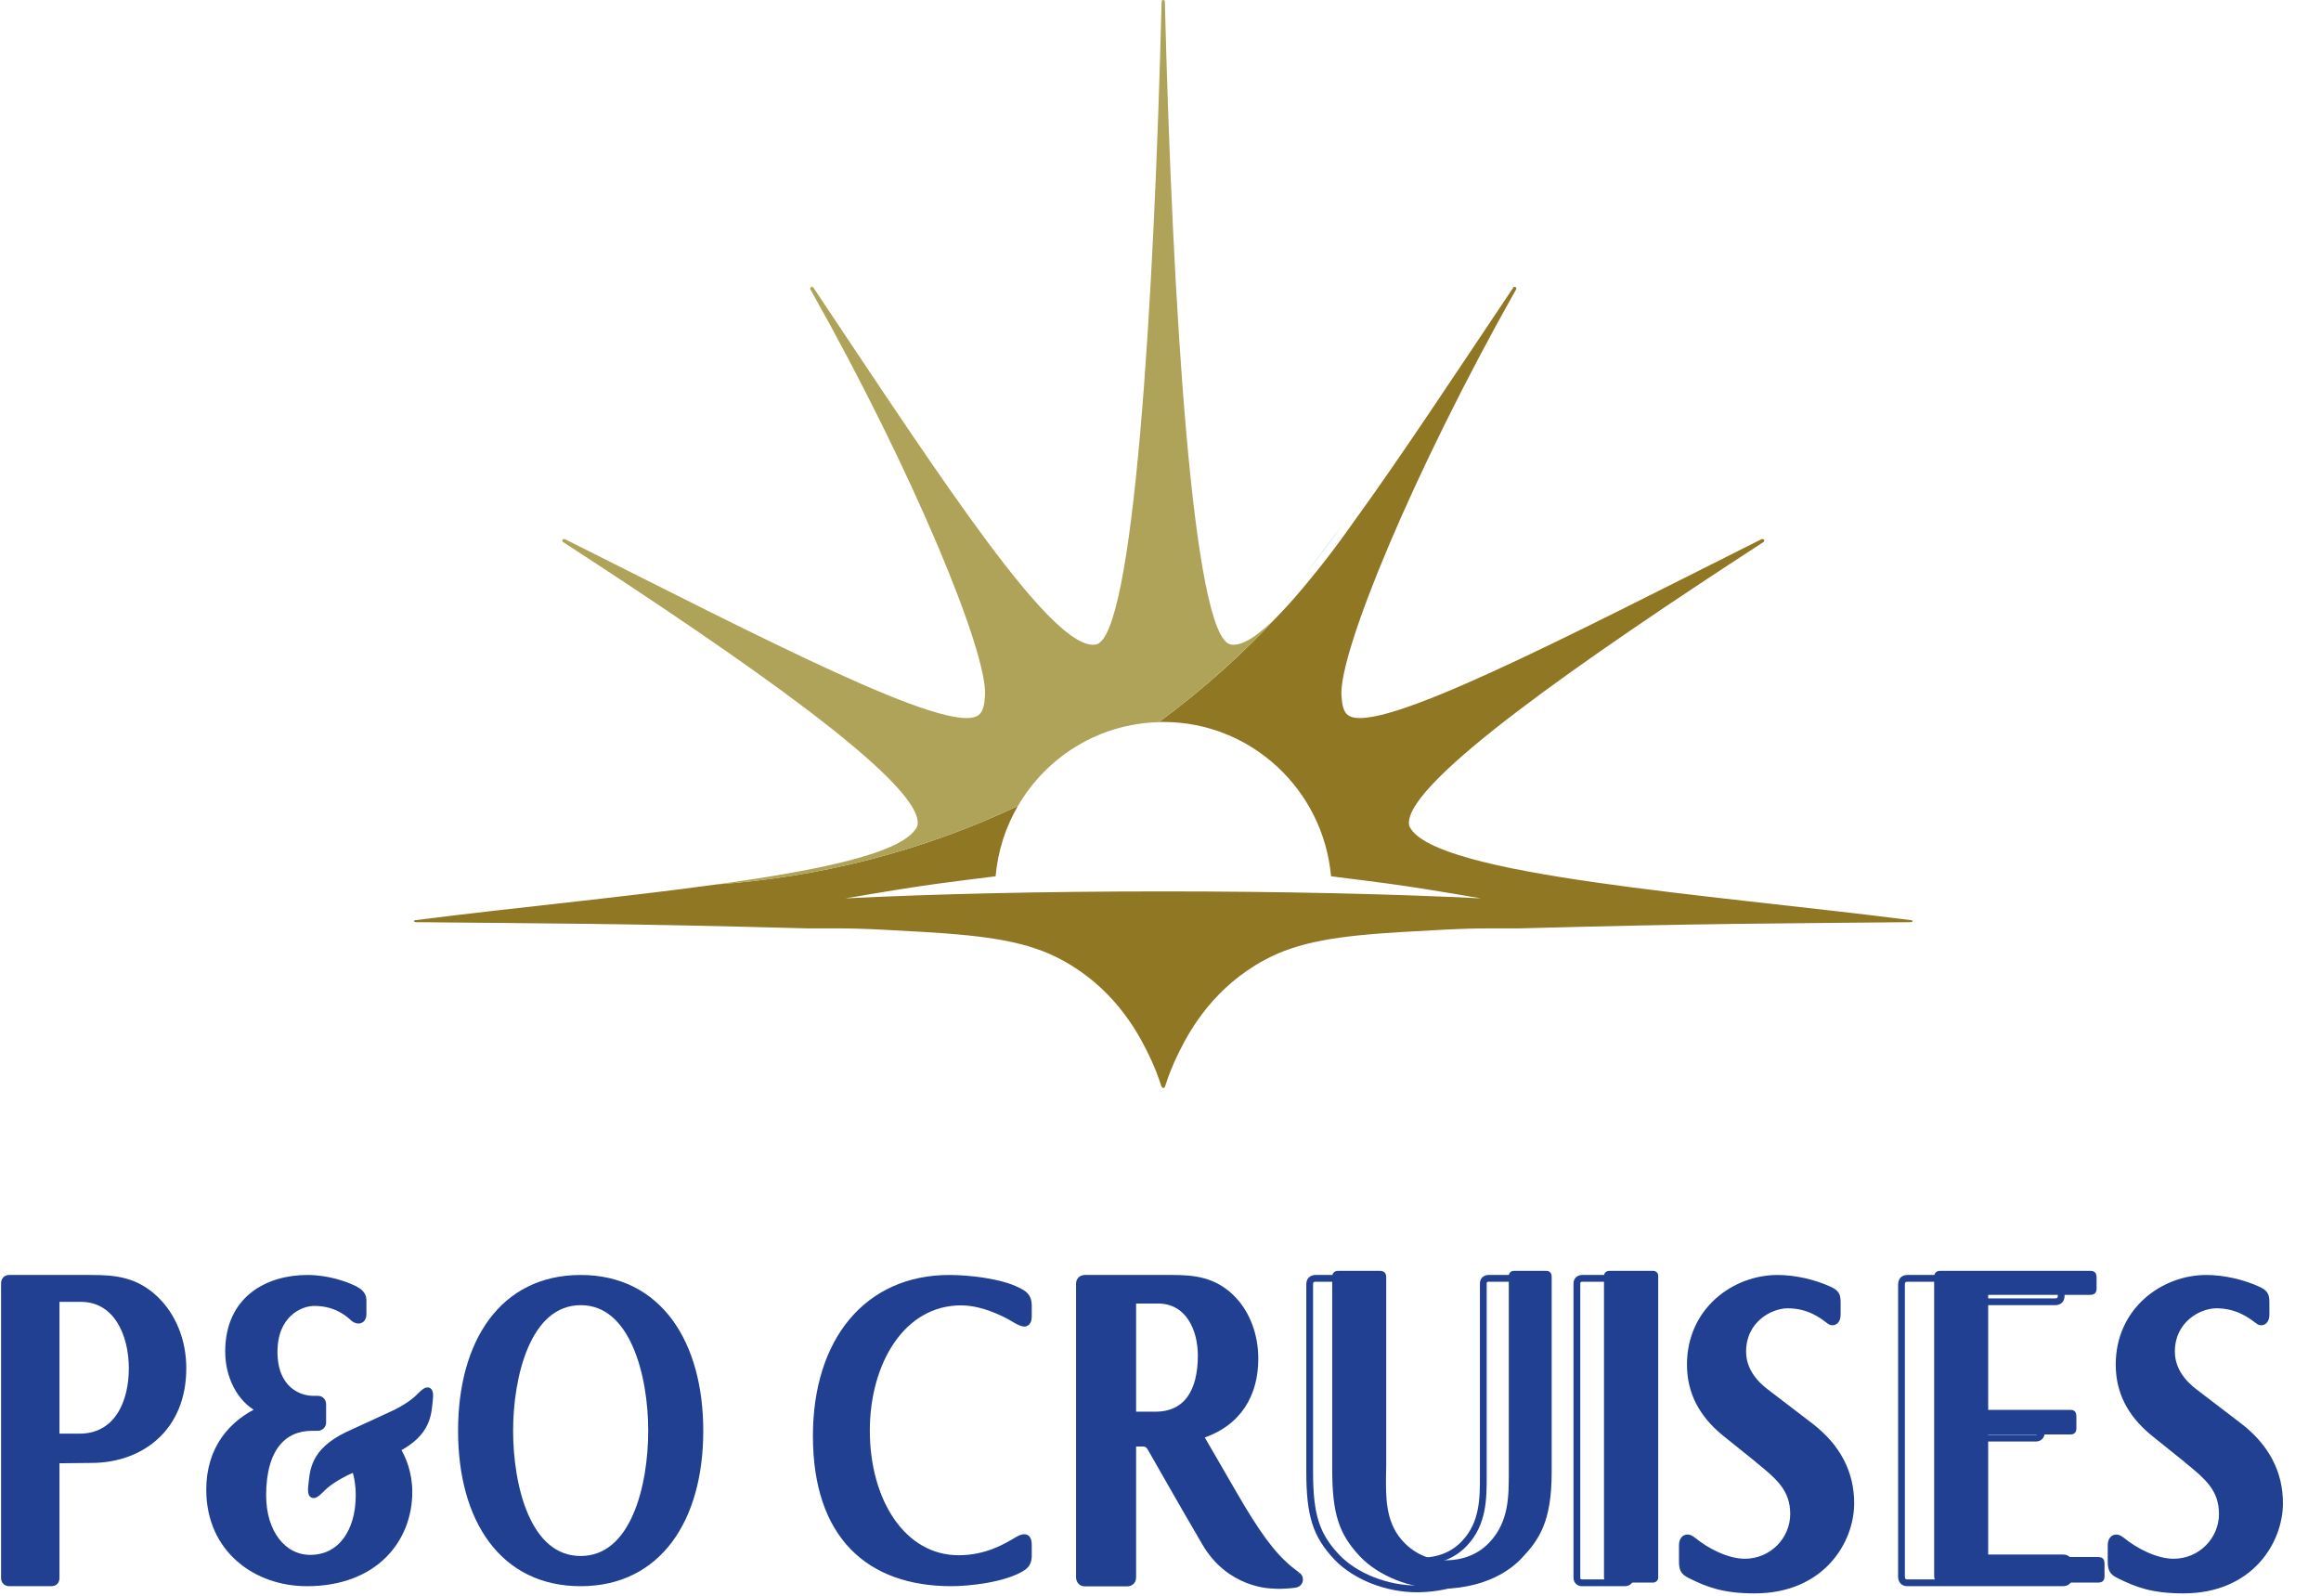
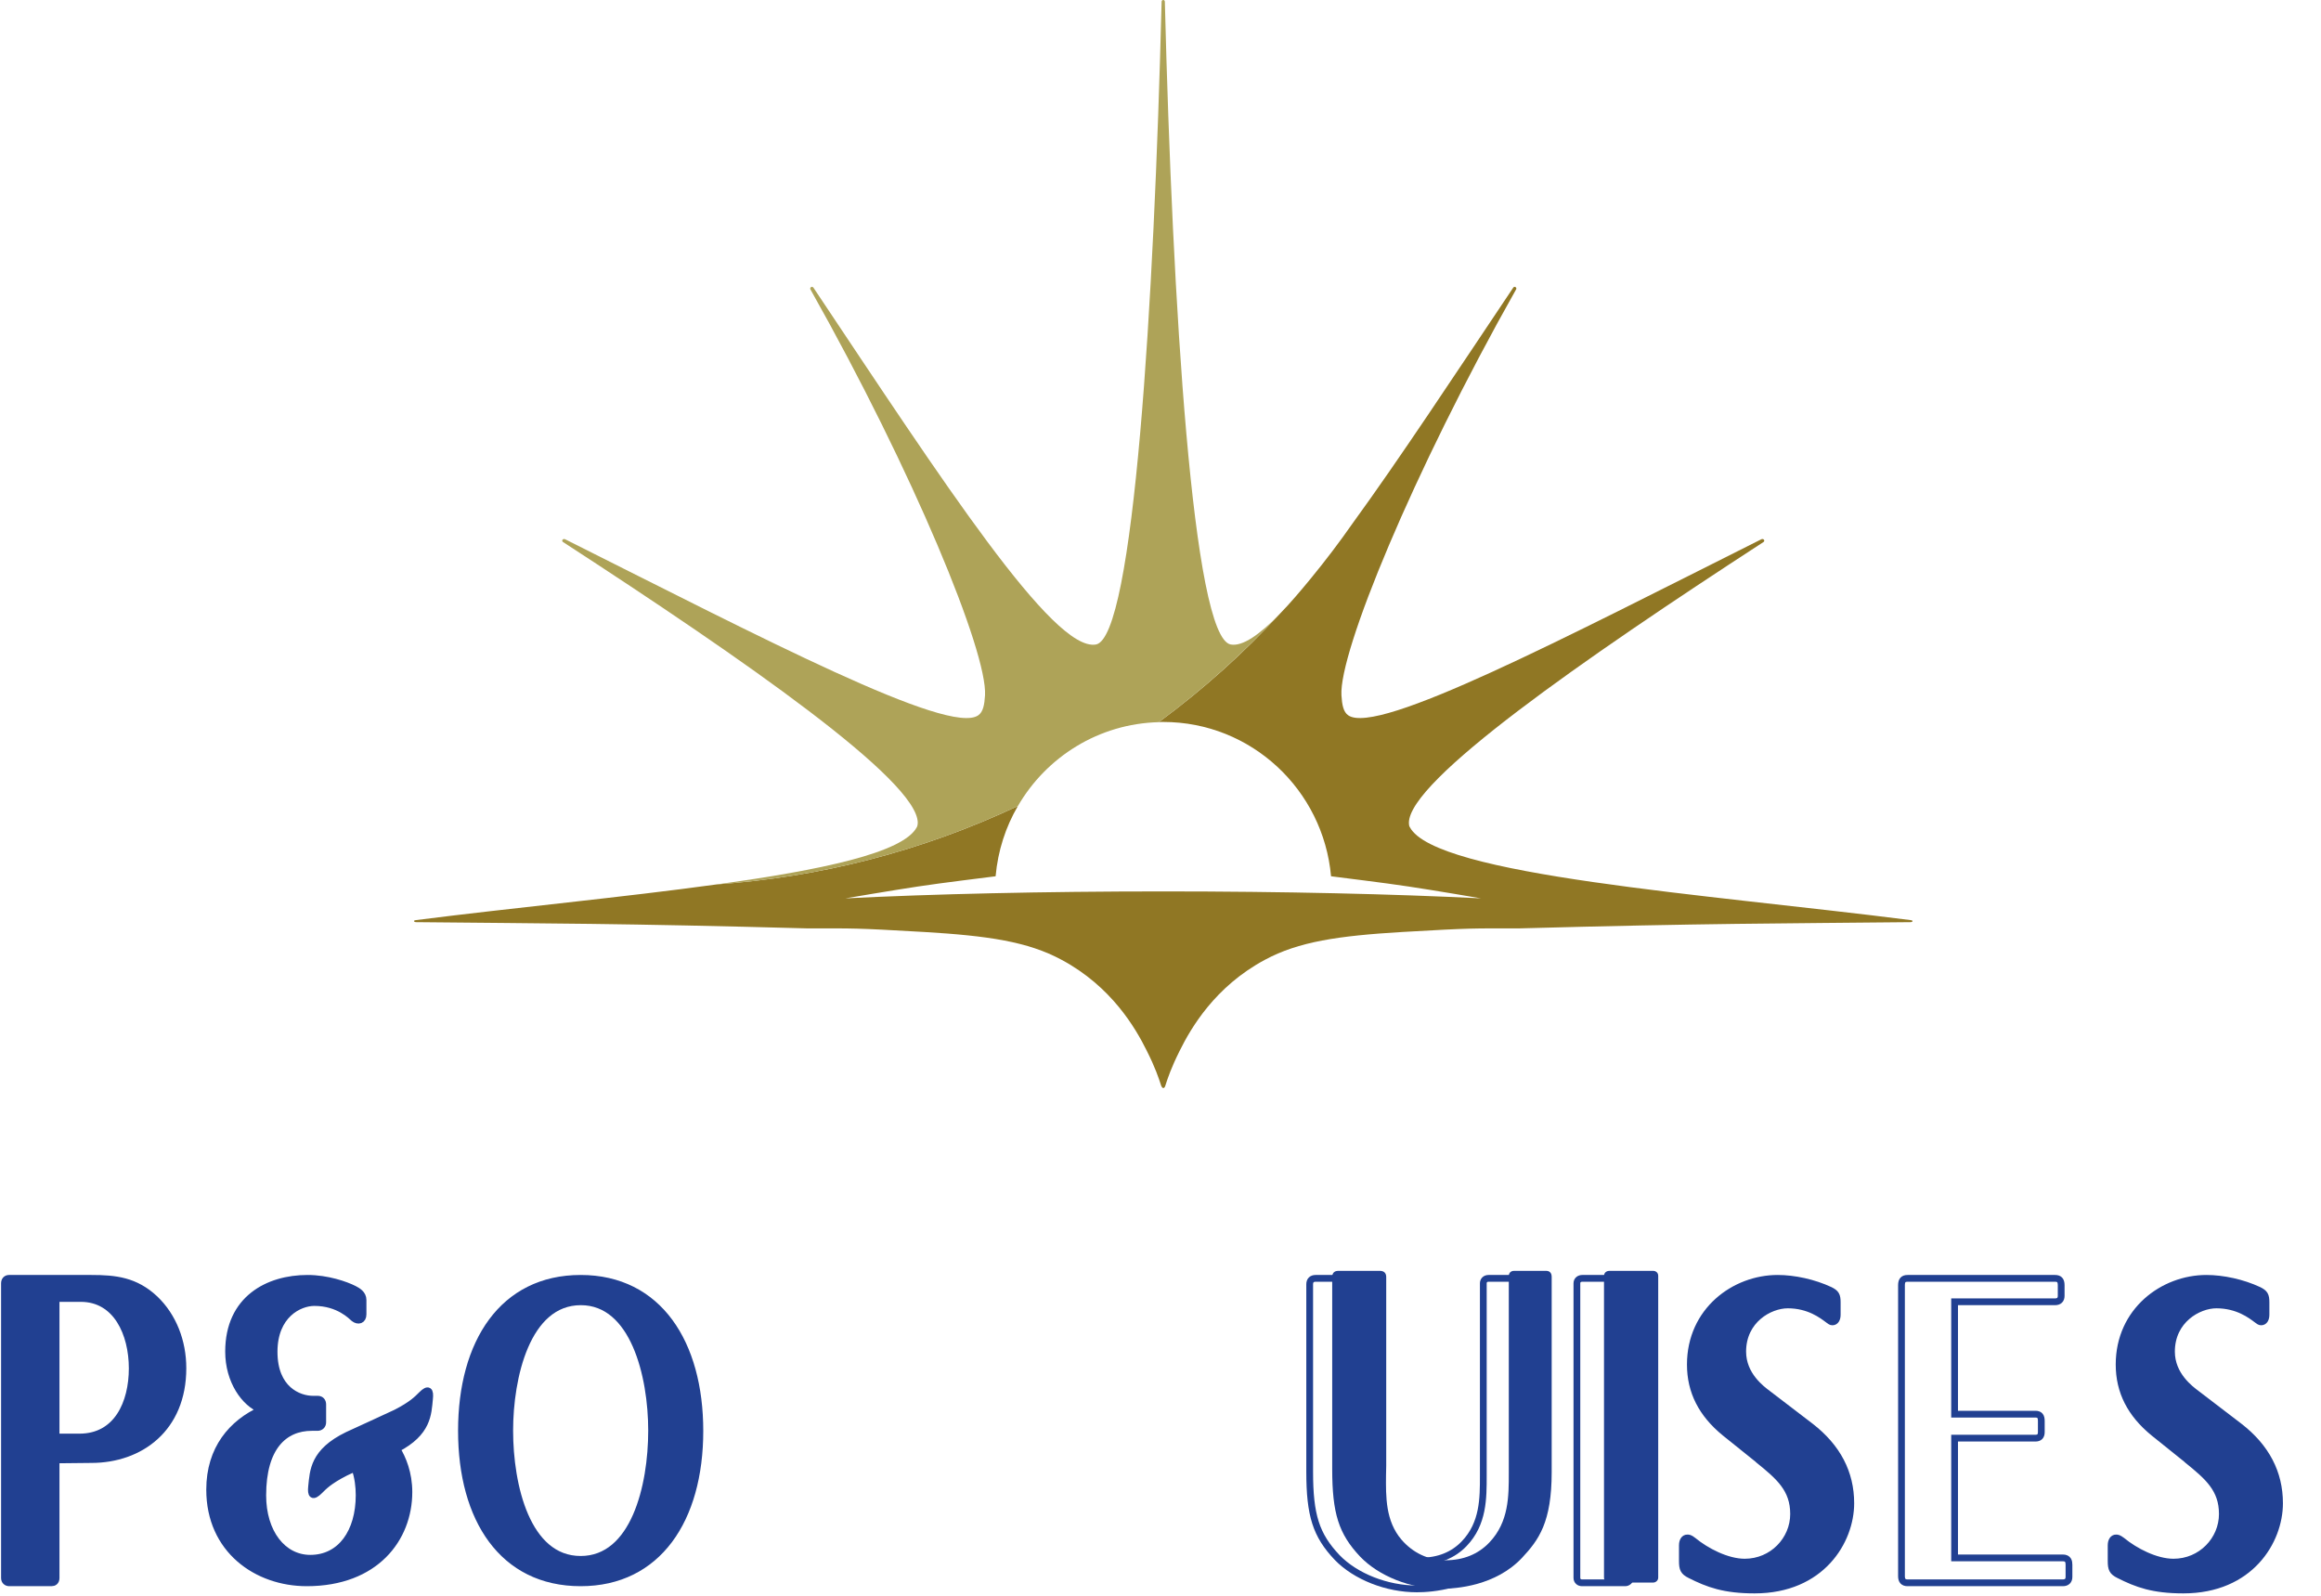
<svg xmlns="http://www.w3.org/2000/svg" width="48px" height="33px" viewBox="0 0 48 33" version="1.1">
  <g id="surface1">
    <path style=" stroke:none;fill-rule:nonzero;fill:rgb(56.471%,46.667%,14.118%);fill-opacity:1;" d="M 39.508 19.027 C 35.273 18.488 29.688 18.109 29.156 17.105 C 29.141 17.082 29.137 17.047 29.137 17.016 C 29.137 16.141 32.711 13.652 36.473 11.207 C 36.508 11.176 36.469 11.133 36.426 11.152 C 32.363 13.188 28.492 15.215 27.883 14.793 C 27.781 14.723 27.754 14.574 27.742 14.379 C 27.691 13.488 29.215 9.777 31.352 5.988 C 31.379 5.953 31.328 5.91 31.297 5.945 C 30.066 7.781 28.93 9.508 27.969 10.828 C 27.699 11.215 27.414 11.59 27.113 11.957 C 26.883 12.238 26.672 12.484 26.477 12.684 C 25.723 13.504 24.883 14.258 23.965 14.934 C 23.996 14.93 24.027 14.93 24.059 14.93 C 25.875 14.93 27.367 16.332 27.527 18.121 C 27.703 18.145 28.645 18.258 29.125 18.332 C 29.648 18.41 30.586 18.57 30.629 18.578 C 28.836 18.488 26.551 18.434 24.059 18.434 L 24.055 18.434 C 21.566 18.434 19.281 18.488 17.484 18.578 C 17.527 18.57 18.469 18.41 18.988 18.332 C 19.469 18.258 20.41 18.145 20.59 18.121 C 20.637 17.594 20.797 17.102 21.051 16.668 C 19.055 17.609 16.949 18.141 14.824 18.289 C 12.898 18.555 10.602 18.773 8.605 19.027 C 8.531 19.035 8.566 19.07 8.605 19.07 C 11.305 19.098 12.844 19.094 16.707 19.199 C 17.672 19.199 17.637 19.188 19.109 19.273 C 20.438 19.352 21.258 19.473 21.953 19.848 C 22.988 20.402 23.484 21.262 23.715 21.727 C 23.895 22.086 23.961 22.289 24.016 22.457 C 24.027 22.48 24.039 22.5 24.059 22.5 C 24.078 22.5 24.09 22.48 24.098 22.457 C 24.152 22.289 24.219 22.086 24.398 21.727 C 24.629 21.262 25.125 20.402 26.16 19.848 C 26.855 19.473 27.676 19.352 29.004 19.273 C 30.48 19.188 30.445 19.199 31.406 19.199 C 35.273 19.094 36.809 19.098 39.512 19.07 C 39.551 19.07 39.582 19.035 39.508 19.027 " />
-     <path style=" stroke:none;fill-rule:nonzero;fill:rgb(31.765%,67.843%,89.804%);fill-opacity:1;" d="M 27.777 10.828 C 27.473 11.25 27.188 11.629 26.918 11.957 C 27.223 11.59 27.508 11.215 27.777 10.828 " />
    <path style=" stroke:none;fill-rule:nonzero;fill:rgb(68.235%,63.922%,34.51%);fill-opacity:1;" d="M 23.965 14.934 C 24.883 14.258 25.719 13.504 26.477 12.684 C 26.043 13.133 25.695 13.371 25.453 13.328 C 24.664 13.188 24.246 6.25 24.09 0.039 C 24.09 0.012 24.074 0 24.059 0 L 24.055 0 C 24.039 0 24.023 0.012 24.023 0.039 C 23.867 6.25 23.449 13.188 22.664 13.328 C 21.785 13.484 19.516 9.98 16.82 5.945 C 16.785 5.91 16.738 5.953 16.762 5.988 C 18.898 9.777 20.422 13.488 20.371 14.379 C 20.359 14.574 20.332 14.723 20.23 14.793 C 19.621 15.215 15.754 13.188 11.688 11.152 C 11.645 11.133 11.605 11.176 11.641 11.207 C 15.406 13.652 18.98 16.137 18.98 17.016 C 18.98 17.047 18.973 17.082 18.961 17.105 C 18.68 17.637 16.984 17.992 14.824 18.289 C 16.949 18.141 19.055 17.609 21.051 16.668 C 21.641 15.652 22.723 14.965 23.965 14.934 " />
-     <path style="fill-rule:nonzero;fill:rgb(12.941%,25.098%,56.863%);fill-opacity:1;stroke-width:10;stroke-linecap:butt;stroke-linejoin:miter;stroke:rgb(12.941%,25.098%,56.863%);stroke-opacity:1;stroke-miterlimit:10;" d="M 1704.871 263.326 L 1671.68 263.326 L 1671.68 433.125 L 1708.711 433.125 C 1754.519 433.125 1772.898 390.334 1772.898 351.36 C 1772.898 299.03 1752.599 263.326 1704.871 263.326 M 1914.712 26.753 C 1912.243 28.388 1910.871 29.478 1904.014 34.929 C 1877.132 56.733 1854.365 88.622 1820.9 146.402 L 1786.338 206.091 C 1786.338 206.091 1772.349 230.075 1770.703 233.073 C 1828.581 251.061 1852.171 295.215 1852.171 346.726 C 1852.171 381.613 1839.827 412.683 1820.352 433.397 C 1793.196 462.288 1762.2 465.286 1730.107 465.286 L 1601.185 465.286 C 1596.247 465.286 1592.956 462.288 1592.956 457.109 L 1592.956 24.027 C 1592.956 18.576 1596.247 15.306 1601.185 15.306 L 1663.451 15.306 C 1668.389 15.306 1671.68 18.576 1671.68 23.755 L 1671.68 221.626 C 1673.326 221.899 1681.555 221.899 1681.555 221.899 C 1689.51 221.899 1694.173 222.716 1699.385 212.904 C 1699.933 212.087 1743.547 134.955 1779.207 74.177 C 1815.414 12.58 1876.309 12.035 1879.327 12.035 C 1879.327 12.035 1885.636 11.49 1892.493 11.763 C 1896.608 12.035 1905.111 12.308 1911.694 13.398 C 1914.986 13.943 1916.906 15.578 1917.729 18.031 C 1918.552 20.484 1918.552 23.755 1914.712 26.753 " transform="matrix(0.014,0,0,-0.014,0.022,32.95)" />
    <path style="fill-rule:nonzero;fill:rgb(12.941%,25.098%,56.863%);fill-opacity:1;stroke-width:10;stroke-linecap:butt;stroke-linejoin:miter;stroke:rgb(12.941%,25.098%,56.863%);stroke-opacity:1;stroke-miterlimit:10;" d="M 856.456 430.672 C 776.36 430.672 751.399 318.926 751.399 240.432 C 751.399 159.212 776.634 50.192 856.182 50.192 C 935.181 50.192 960.965 158.122 960.965 240.432 C 960.965 321.924 934.358 430.672 856.456 430.672 M 856.182 15.578 C 740.975 15.578 680.08 109.608 680.08 240.159 C 680.08 370.438 740.975 465.286 856.182 465.286 C 971.389 465.286 1032.283 369.621 1032.283 239.887 C 1032.283 109.063 970.291 15.578 856.182 15.578 " transform="matrix(0.014,0,0,-0.014,0.022,32.95)" />
    <path style="fill-rule:nonzero;fill:rgb(12.941%,25.098%,56.863%);fill-opacity:1;stroke-width:10;stroke-linecap:butt;stroke-linejoin:miter;stroke:rgb(12.941%,25.098%,56.863%);stroke-opacity:1;stroke-miterlimit:10;" d="M 117.762 435.578 L 81.28 435.578 L 81.28 230.893 L 115.842 230.893 C 171.525 230.893 193.744 281.314 193.744 332.281 C 193.744 383.793 170.428 435.578 117.762 435.578 M 133.397 197.642 L 81.28 197.097 L 81.28 22.665 C 81.28 17.214 77.714 15.578 74.697 15.578 L 12.156 15.578 C 8.316 15.578 5.024 18.031 5.024 22.665 L 5.024 457.927 C 5.024 462.56 7.767 465.286 11.882 465.286 L 133.397 465.286 C 169.057 465.286 198.407 462.015 227.208 435.033 C 254.09 409.413 268.628 372.346 268.628 332.554 C 268.628 243.43 205.539 197.642 133.397 197.642 " transform="matrix(0.014,0,0,-0.014,0.022,32.95)" />
    <path style=" stroke:none;fill-rule:nonzero;fill:rgb(12.941%,25.098%,56.863%);fill-opacity:1;" d="M 31.312 26.281 C 31.242 26.281 31.203 26.328 31.203 26.387 L 31.203 30.457 C 31.203 30.934 31.207 31.473 30.801 31.898 C 30.57 32.141 30.262 32.266 29.891 32.266 C 29.543 32.266 29.219 32.113 28.984 31.84 C 28.652 31.453 28.66 30.949 28.664 30.504 L 28.668 30.316 L 28.668 26.406 C 28.668 26.328 28.621 26.281 28.539 26.281 L 27.676 26.281 C 27.598 26.281 27.551 26.324 27.551 26.406 L 27.551 30.375 C 27.551 31.297 27.684 31.719 28.129 32.191 C 28.516 32.594 29.172 32.855 29.805 32.855 C 30.125 32.855 30.934 32.793 31.477 32.215 C 31.824 31.844 32.09 31.48 32.09 30.441 L 32.09 26.406 C 32.09 26.312 32.035 26.281 31.977 26.281 L 31.312 26.281 " />
    <path style="fill:none;stroke-width:10;stroke-linecap:butt;stroke-linejoin:miter;stroke:rgb(12.941%,25.098%,56.863%);stroke-opacity:1;stroke-miterlimit:10;" d="M 2197.242 465.286 C 2192.305 465.286 2189.562 462.015 2189.562 457.927 L 2189.562 173.93 C 2189.562 140.679 2189.836 103.067 2161.309 73.359 C 2145.125 56.461 2123.455 47.739 2097.396 47.739 C 2072.984 47.739 2050.217 58.369 2033.758 77.447 C 2010.443 104.43 2010.991 139.589 2011.266 170.659 L 2011.54 183.742 L 2011.54 456.564 C 2011.54 462.015 2008.248 465.286 2002.488 465.286 L 1941.867 465.286 C 1936.381 465.286 1933.09 462.288 1933.09 456.564 L 1933.09 179.653 C 1933.09 115.332 1942.416 85.896 1973.686 52.918 C 2000.842 24.845 2046.925 6.584 2091.362 6.584 C 2113.854 6.584 2170.635 10.945 2208.763 51.282 C 2233.176 77.175 2251.828 102.522 2251.828 175.02 L 2251.828 456.564 C 2251.828 463.105 2247.988 465.286 2243.873 465.286 Z M 2197.242 465.286 " transform="matrix(0.014,0,0,-0.014,0.022,32.95)" />
    <path style=" stroke:none;fill-rule:nonzero;fill:rgb(12.941%,25.098%,56.863%);fill-opacity:1;" d="M 33.285 26.281 C 33.23 26.281 33.172 26.312 33.172 26.387 L 33.172 32.621 C 33.172 32.688 33.219 32.727 33.281 32.727 L 34.188 32.727 C 34.242 32.727 34.293 32.684 34.293 32.625 L 34.293 26.383 C 34.293 26.312 34.234 26.281 34.191 26.281 L 33.285 26.281 " />
    <path style="fill:none;stroke-width:10;stroke-linecap:butt;stroke-linejoin:miter;stroke:rgb(12.941%,25.098%,56.863%);stroke-opacity:1;stroke-miterlimit:10;" d="M 2335.764 465.286 C 2331.924 465.286 2327.81 463.105 2327.81 457.927 L 2327.81 22.937 C 2327.81 18.304 2331.101 15.578 2335.49 15.578 L 2399.128 15.578 C 2402.968 15.578 2406.534 18.576 2406.534 22.665 L 2406.534 458.199 C 2406.534 463.105 2402.42 465.286 2399.402 465.286 Z M 2335.764 465.286 " transform="matrix(0.014,0,0,-0.014,0.022,32.95)" />
-     <path style=" stroke:none;fill-rule:nonzero;fill:rgb(12.941%,25.098%,56.863%);fill-opacity:1;" d="M 40.129 26.281 C 40.039 26.281 40 26.324 40 26.426 L 40 32.586 C 40 32.684 40.043 32.727 40.129 32.727 L 43.395 32.727 C 43.477 32.727 43.523 32.684 43.523 32.602 L 43.523 32.344 C 43.523 32.281 43.512 32.199 43.395 32.199 L 41.117 32.199 L 41.117 29.664 L 42.816 29.664 C 42.902 29.664 42.941 29.621 42.941 29.535 L 42.941 29.301 C 42.941 29.199 42.906 29.156 42.816 29.156 L 41.117 29.156 L 41.117 26.777 L 43.23 26.777 C 43.312 26.777 43.359 26.734 43.359 26.652 L 43.359 26.426 C 43.359 26.324 43.32 26.281 43.23 26.281 L 40.129 26.281 " />
    <path style="fill:none;stroke-width:10;stroke-linecap:butt;stroke-linejoin:miter;stroke:rgb(12.941%,25.098%,56.863%);stroke-opacity:1;stroke-miterlimit:10;" d="M 2816.341 465.286 C 2810.032 465.286 2807.289 462.288 2807.289 455.201 L 2807.289 25.39 C 2807.289 18.576 2810.306 15.578 2816.341 15.578 L 3045.657 15.578 C 3051.417 15.578 3054.709 18.576 3054.709 24.3 L 3054.709 42.288 C 3054.709 46.649 3053.886 52.373 3045.657 52.373 L 2885.739 52.373 L 2885.739 229.257 L 3005.06 229.257 C 3011.095 229.257 3013.838 232.256 3013.838 238.252 L 3013.838 254.605 C 3013.838 261.691 3011.369 264.689 3005.06 264.689 L 2885.739 264.689 L 2885.739 430.672 L 3034.136 430.672 C 3039.896 430.672 3043.188 433.67 3043.188 439.393 L 3043.188 455.201 C 3043.188 462.288 3040.445 465.286 3034.136 465.286 Z M 2816.341 465.286 " transform="matrix(0.014,0,0,-0.014,0.022,32.95)" />
    <path style="fill-rule:nonzero;fill:rgb(12.941%,25.098%,56.863%);fill-opacity:1;stroke-width:10;stroke-linecap:butt;stroke-linejoin:miter;stroke:rgb(12.941%,25.098%,56.863%);stroke-opacity:1;stroke-miterlimit:10;" d="M 2495.408 338.005 C 2495.408 298.213 2512.14 265.234 2546.428 237.161 L 2594.979 198.187 L 2596.077 197.097 C 2626.798 172.295 2647.92 154.034 2647.92 117.24 C 2647.92 79.083 2616.649 46.104 2575.778 46.104 C 2549.445 46.104 2518.724 62.184 2499.522 77.992 C 2494.311 82.081 2492.939 81.808 2490.745 81.808 C 2486.63 81.808 2483.613 77.72 2483.613 70.906 L 2483.613 47.739 C 2483.613 36.02 2485.533 31.931 2494.859 27.298 C 2521.741 13.671 2545.605 4.949 2590.316 4.949 C 2689.339 4.949 2732.404 77.447 2732.404 133.047 C 2732.404 178.018 2712.655 215.903 2672.881 246.701 L 2609.792 294.942 C 2600.74 301.756 2572.761 322.197 2572.761 357.083 C 2572.761 403.689 2612.26 426.038 2639.416 426.038 C 2670.687 426.038 2690.162 410.776 2698.94 404.234 C 2701.957 402.054 2703.054 400.964 2705.249 400.964 C 2709.637 400.964 2712.38 405.052 2712.38 411.593 L 2712.38 429.854 C 2712.38 440.211 2710.46 443.482 2701.683 447.842 C 2677.818 459.017 2648.742 465.286 2624.33 465.286 C 2560.692 465.286 2495.408 417.589 2495.408 338.005 " transform="matrix(0.014,0,0,-0.014,0.022,32.95)" />
    <path style="fill-rule:nonzero;fill:rgb(12.941%,25.098%,56.863%);fill-opacity:1;stroke-width:10;stroke-linecap:butt;stroke-linejoin:miter;stroke:rgb(12.941%,25.098%,56.863%);stroke-opacity:1;stroke-miterlimit:10;" d="M 3128.77 338.005 C 3128.77 298.213 3145.503 265.234 3179.79 237.161 L 3228.342 198.187 L 3229.439 197.097 C 3260.161 172.295 3281.282 154.034 3281.282 117.24 C 3281.282 79.083 3250.011 46.104 3209.141 46.104 C 3182.808 46.104 3152.086 62.184 3132.885 77.992 C 3127.399 82.081 3126.027 81.808 3124.107 81.808 C 3119.993 81.808 3116.975 77.72 3116.975 70.906 L 3116.975 47.739 C 3116.975 36.02 3118.895 31.931 3128.222 27.298 C 3155.103 13.671 3178.967 4.949 3223.679 4.949 C 3322.701 4.949 3365.767 77.447 3365.767 133.047 C 3365.767 178.018 3346.017 215.903 3306.243 246.701 L 3243.154 294.942 C 3234.102 301.756 3206.123 322.197 3206.123 357.083 C 3206.123 403.689 3245.623 426.038 3272.504 426.038 C 3304.049 426.038 3323.524 410.776 3332.302 404.234 C 3335.319 402.054 3336.416 400.964 3338.611 400.964 C 3343 400.964 3345.743 405.052 3345.743 411.593 L 3345.743 429.854 C 3345.743 440.211 3343.823 443.482 3335.045 447.842 C 3311.181 459.017 3282.105 465.286 3257.692 465.286 C 3194.054 465.286 3128.77 417.589 3128.77 338.005 " transform="matrix(0.014,0,0,-0.014,0.022,32.95)" />
-     <path style="fill-rule:nonzero;fill:rgb(12.941%,25.098%,56.863%);fill-opacity:1;stroke-width:10;stroke-linecap:butt;stroke-linejoin:miter;stroke:rgb(12.941%,25.098%,56.863%);stroke-opacity:1;stroke-miterlimit:10;" d="M 1508.471 37.928 C 1481.589 21.029 1429.198 15.578 1403.962 15.578 C 1282.995 15.578 1204.271 84.534 1204.271 232.528 C 1204.271 372.619 1279.429 465.286 1400.67 465.286 C 1429.198 465.286 1476.103 460.107 1501.613 447.025 C 1510.94 442.391 1517.523 438.576 1517.523 425.221 L 1517.523 408.323 C 1517.523 403.689 1515.877 399.056 1511.488 399.056 C 1506.002 399.056 1493.659 407.505 1488.447 410.231 C 1465.68 421.95 1441.541 430.399 1418.226 430.399 C 1330.724 430.399 1278.332 341.548 1278.332 240.432 C 1278.332 135.773 1331.821 51.282 1414.66 51.282 C 1455.256 51.282 1484.332 68.181 1502.162 79.083 C 1504.631 80.445 1508.471 82.353 1511.488 82.353 C 1515.877 82.353 1517.523 78.265 1517.523 71.724 L 1517.523 55.916 C 1517.523 47.467 1515.329 42.561 1508.471 37.928 " transform="matrix(0.014,0,0,-0.014,0.022,32.95)" />
    <path style="fill-rule:nonzero;fill:rgb(12.941%,25.098%,56.863%);fill-opacity:1;stroke-width:10;stroke-linecap:butt;stroke-linejoin:miter;stroke:rgb(12.941%,25.098%,56.863%);stroke-opacity:1;stroke-miterlimit:10;" d="M 621.38 293.579 C 614.522 286.765 607.116 278.862 583.252 266.597 C 578.314 264.144 511.659 233.618 511.659 233.618 C 461.188 209.089 461.188 180.744 458.719 157.849 C 457.347 145.04 460.365 141.496 470.514 151.581 C 477.097 158.122 484.503 166.026 508.368 178.291 C 509.739 179.108 514.951 181.289 522.631 184.832 C 527.294 171.749 528.94 157.577 528.94 145.04 C 528.94 90.53 501.784 51.828 456.799 51.828 C 416.202 51.828 386.578 89.712 386.578 144.767 C 386.578 215.903 418.122 245.065 458.993 245.065 L 467.497 245.065 C 471.885 245.065 475.177 248.063 475.177 252.697 L 475.177 278.862 C 475.177 283.495 472.708 286.765 467.771 286.765 L 460.913 286.765 C 439.518 286.765 403.31 301.211 403.31 356.811 C 403.31 411.321 440.341 429.582 462.833 429.582 C 498.767 429.582 517.694 409.14 521.26 406.142 C 527.569 401.236 534.7 403.144 534.7 412.138 L 534.7 433.397 C 534.7 442.391 526.746 446.752 521.534 449.478 C 509.19 455.746 482.035 465.286 452.684 465.286 C 394.532 465.286 336.106 435.033 336.106 357.083 C 336.106 313.748 359.696 280.769 384.383 271.23 C 341.044 251.607 308.127 213.45 308.127 153.216 C 308.127 64.092 377.8 15.578 451.587 15.578 C 553.353 15.578 602.453 80.99 602.453 149.673 C 602.453 177.473 593.401 199.277 584.623 213.45 C 630.706 237.434 630.706 264.961 632.9 287.311 C 634.272 299.848 631.255 303.391 621.38 293.579 " transform="matrix(0.014,0,0,-0.014,0.022,32.95)" />
  </g>
</svg>